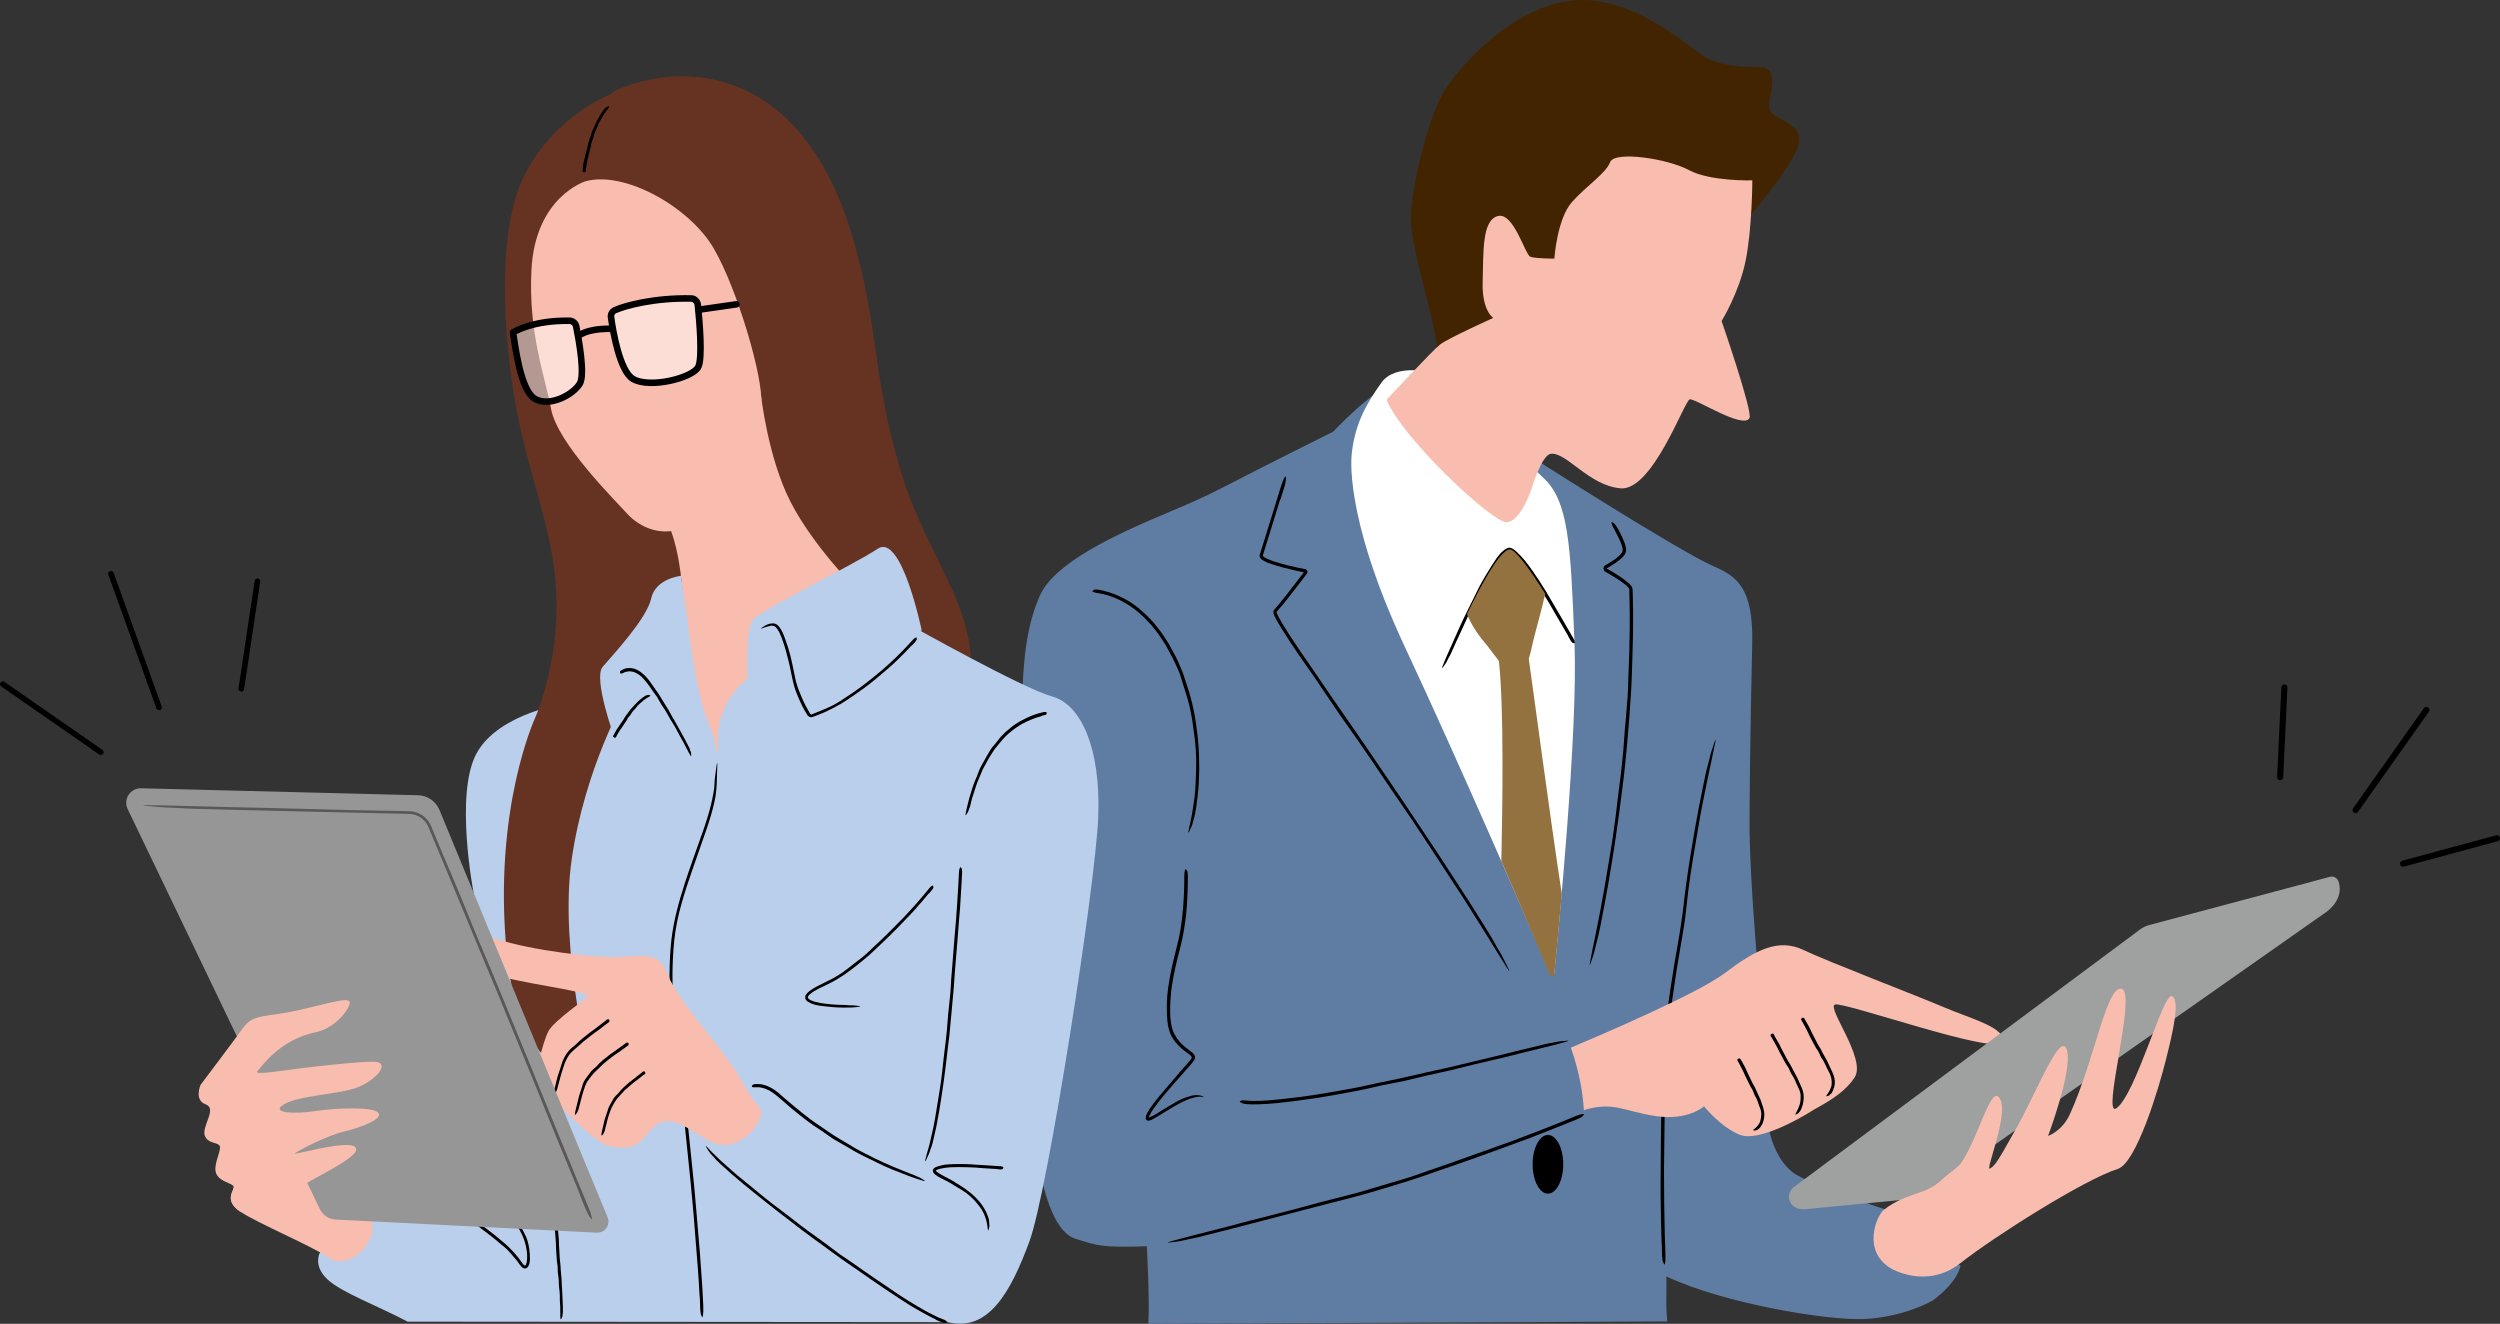
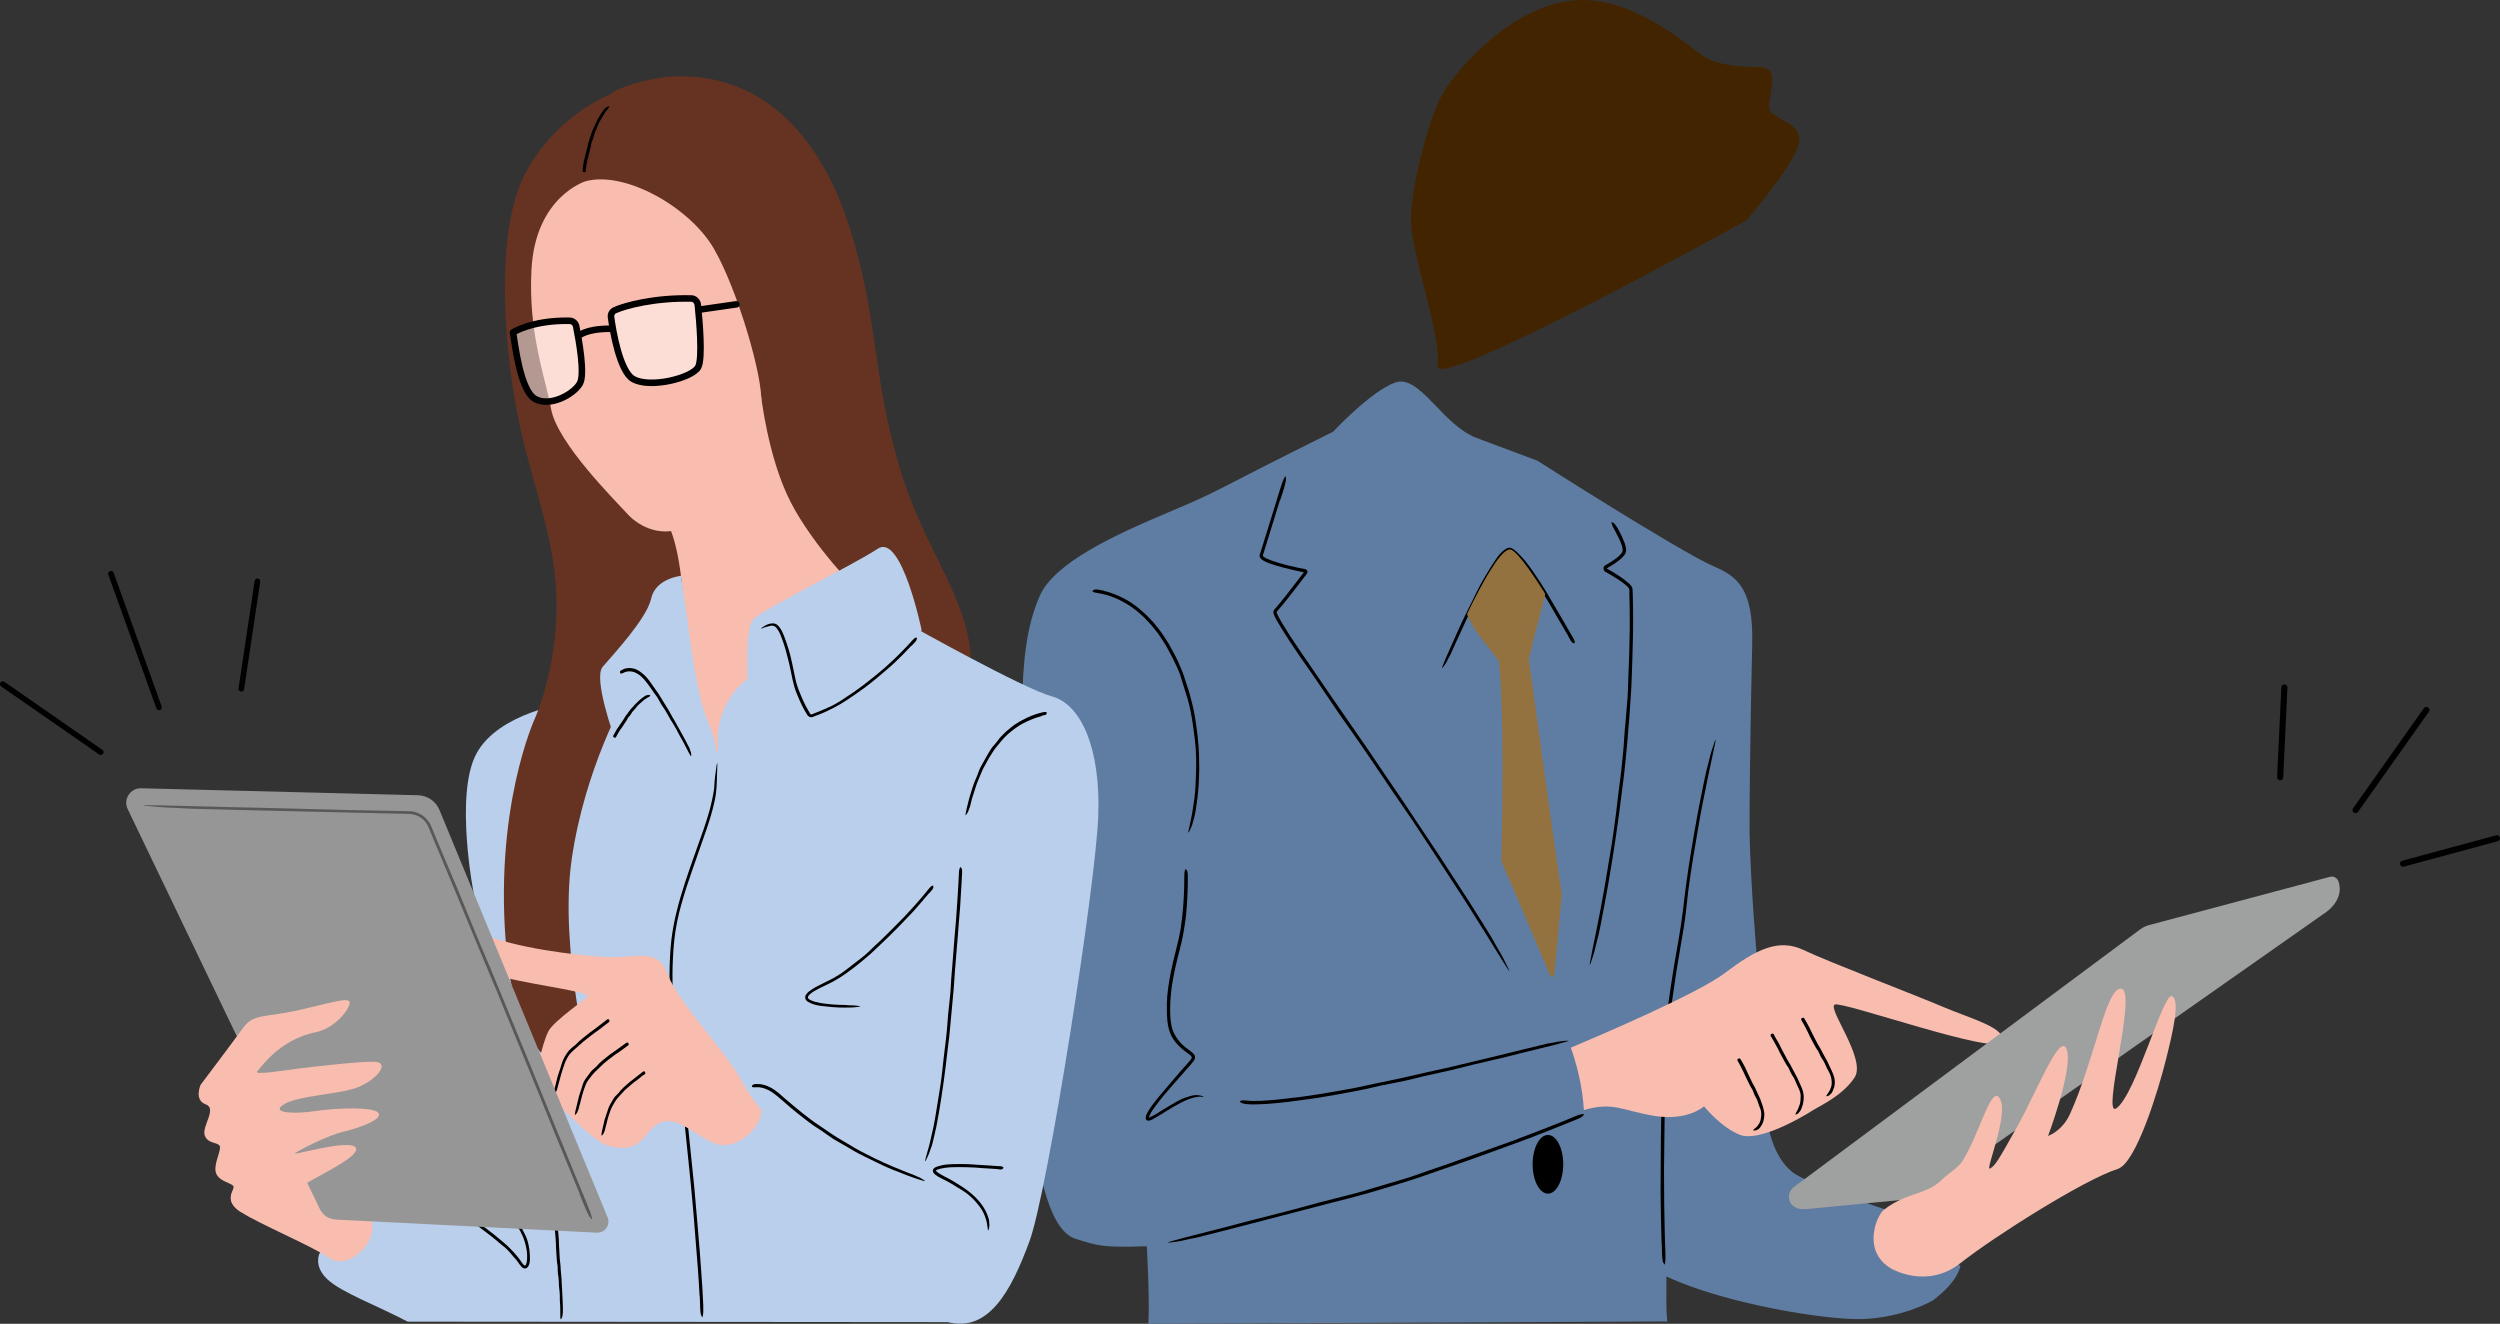
<svg xmlns="http://www.w3.org/2000/svg" id="Layer_2" data-name="Layer 2" viewBox="0 0 377.31 199.79">
  <rect x="0" y="0" width="377.31" height="199.79" fill="#333333" stroke="none" />
  <defs>
    <style>
      .cls-1 {
        fill: #b9cfeb;
      }

      .cls-2 {
        fill: #5f7da2;
      }

      .cls-3 {
        fill: #947240;
      }

      .cls-4 {
        fill: #595757;
      }

      .cls-5 {
        fill: #632;
      }

      .cls-6 {
        fill: #fff;
      }

      .cls-7 {
        stroke-width: .85px;
      }

      .cls-7, .cls-8, .cls-9 {
        fill: none;
        stroke: #000;
        stroke-linecap: round;
        stroke-linejoin: round;
      }

      .cls-10 {
        fill: #969696;
      }

      .cls-8 {
        stroke-width: .99px;
      }

      .cls-11 {
        fill: #f8bdaf;
      }

      .cls-12 {
        fill: #422500;
      }

      .cls-13 {
        fill: #9fa0a0;
      }

      .cls-14 {
        opacity: .5;
      }

      .cls-9 {
        stroke-width: .92px;
      }
    </style>
  </defs>
  <g id="line">
    <g>
      <g>
        <path class="cls-2" d="M266.29,163.55s-.6-13.11-.87-15.92c-.29-3.04-1.23-14.44-1.37-21.96-.04-2.21.12-17.08.4-28.39.22-8.68-2.39-10.31-5.86-11.83-5.17-2.26-26.56-15.92-26.56-15.92,0,0-3.94-1.47-9.15-3.42-5.21-1.95-8.61-9.68-12.3-8.38-3.69,1.3-9.37,7.42-9.37,7.42-19.39,9.63-16.41,8.61-24.79,12.14-8.25,3.47-17.24,7.62-19.47,12.59-3.98,8.9-2.41,21.47-2.41,43.19,0,23.01.38,51.57,7.8,53.9,3.38,1.06,4.06,1.34,10.74,1.12,0,0,.44,7.6.24,11.71l78.32-.36c-.26-2.24-.09-4-.14-6.79,9.03,4.21,24.33,6.61,29.58,6.43,6.3-.22,10.67-2.84,10.67-2.84,3.84-2.88,4.12-5.17,4.12-5.17l-8.3-7.53s-14.69-4.69-17.08-6.66c-4.05-3.33-4.12-10.2-4.2-13.32Z" />
        <path class="cls-12" d="M263.54,33.28s6.64-7.62,7.84-11.23c1.2-3.61-3.93-3.87-4.33-5.61-.4-1.74,1.97-6.31-1.5-6.31s-6.84-.41-8.92-1.97c-3.74-2.81-12.03-9.62-20.71-7.88-8.69,1.74-15.63,9.89-17.9,13.36-2.27,3.47-5.08,14.56-5.08,19.51s4.68,17.77,4.01,22.05,46.59-21.91,46.59-21.91Z" />
        <path d="M166.62,89.18c1.42.34,2.76.94,3.99,1.7.59.41,1.17.82,1.69,1.31.64.51,1.18,1.13,1.76,1.72.48.61.99,1.2,1.42,1.84.4.66.88,1.28,1.22,1.98.44.83.93,1.64,1.27,2.52.17.41.34.82.52,1.23.16.41.28.84.42,1.26.25.78.54,1.55.73,2.35.36,1.26.63,2.53.82,3.83.1.86.26,1.72.33,2.58.17,1.51.2,3.04.21,4.56-.03,1.36-.08,2.72-.24,4.08-.02.13-.03.27-.05.4-.07.49-.13.96-.2,1.45-.09.62-.2,1.23-.4,1.8-.03.08-.04.17-.06.26-.13.59-.36,1.01-.58,1.48-.03.07-.09.1-.14.14.02-.08.02-.17.04-.26.09-.42.18-.83.26-1.21.11-.52.23-1.04.31-1.56.23-1.42.46-2.85.5-4.3.03-.84.08-1.7.09-2.55.01-.93,0-1.86-.07-2.79-.07-.97-.19-1.94-.33-2.9-.12-.77-.19-1.54-.36-2.3-.17-1-.42-1.99-.73-2.96-.15-.56-.37-1.12-.53-1.69-.22-.69-.39-1.4-.7-2.05-.28-.63-.56-1.27-.88-1.88-.34-.64-.67-1.24-1-1.86-.39-.58-.75-1.18-1.15-1.74-.45-.53-.84-1.12-1.33-1.61-.26-.27-.53-.56-.8-.85-.28-.27-.58-.52-.87-.78-.71-.6-1.48-1.12-2.3-1.56-.73-.41-1.52-.72-2.31-.98-.45-.13-.91-.24-1.37-.31-.38-.05-.69-.12-.89-.25-.02-.01-.06-.03-.05-.05.08-.09.14-.18.29-.24.1-.04.34-.02.52-.01.03,0,.04,0,.05,0,.3.05.6.11.89.18h0Z" />
        <path d="M179.27,133.14c-.02,1.67-.1,3.34-.27,5.01-.09.82-.22,1.63-.36,2.45-.15.94-.37,1.88-.61,2.8-.46,1.73-.86,3.48-1.14,5.25-.16,1.07-.25,2.16-.28,3.24-.02,1.02,0,2.04.22,3.02.2.9.67,1.72,1.28,2.4.49.55,1.07.97,1.7,1.44.15.13.32.26.46.48.07.13.11.28.09.45-.03.14-.09.28-.15.36-.25.36-.49.62-.75.92-.69.78-1.34,1.52-2.01,2.27-1.16,1.33-2.34,2.66-3.34,4.08-.22.32-.44.65-.58.97-.1.18-.11.28-.13.37.02,0-.03.02.05,0,.64-.23,1.33-.71,1.99-1.12.13-.08.27-.16.4-.24.49-.29.98-.58,1.48-.88.64-.37,1.3-.7,2-.88.16-.05.22-.07.3-.1.68-.23,1.3-.19,1.87,0,.09.03.12.09.18.13-.1-.01-.23-.03-.29-.03-.46-.05-.93.04-1.38.17-.59.16-1.16.41-1.71.69-1.51.76-2.87,1.74-4.4,2.58-.12.06-.24.11-.38.15-.18.03-.39.04-.51-.11-.06-.07-.07-.17-.09-.26,0-.08.02-.16.03-.23.02-.17.08-.29.14-.4.22-.48.52-.89.81-1.3.65-.89,1.37-1.72,2.08-2.56.72-.85,1.51-1.76,2.23-2.61.3-.34.6-.68.91-1.02.28-.33.66-.72.76-1,.03-.13-.17-.34-.4-.51-.24-.18-.48-.36-.72-.54-.48-.37-.94-.8-1.33-1.28-.45-.55-.81-1.22-1-1.93-.24-.86-.28-1.74-.31-2.6-.03-.83,0-1.66.06-2.49.07-.84.2-1.67.34-2.5.29-1.64.67-3.26,1.09-4.87.23-.88.43-1.78.58-2.68.17-1.08.29-2.18.38-3.27.08-.99.13-1.99.16-2.98.02-.56.02-1.12.02-1.67,0-.46.02-.84.15-1.09.01-.03.03-.07.04-.06.09.09.19.15.26.32.05.11.06.39.08.59,0,.04,0,.04,0,.06v1.04s-.02,0-.02,0Z" />
-         <path class="cls-6" d="M204.03,68.35s-1.5,8.99,8.05,29.4c8.46,18.07,19.47,43.58,21.88,49.19.13.3.57.23.61-.09.65-6.4,3.58-36.45,3.06-49.73-.58-14.91-.87-21.57-4.78-25.08l-16.54-15.76s-5.64-1.57-7.82,1.47c-2.17,3.04-3.94,6.04-4.47,10.6Z" />
        <path d="M236.66,95.94c-.63-1.07-1.25-2.14-1.88-3.21-.28-.49-.62-1.08-.91-1.59-.37-.62-.73-1.21-1.1-1.81-.71-1.14-1.43-2.27-2.2-3.36-.47-.66-.99-1.29-1.53-1.88-.25-.28-.52-.55-.8-.76-.14-.11-.3-.19-.39-.19-.08,0-.27.07-.4.17-.53.37-.98.95-1.38,1.51-.64.91-1.2,1.89-1.79,2.86-.38.64-.72,1.32-1.07,1.98-.61,1.17-1.19,2.35-1.75,3.55l-1.48,3.22c-.05.1-.1.22-.15.31-.17.39-.34.76-.52,1.16-.21.5-.43.99-.71,1.44-.04.06-.07.14-.1.21-.2.48-.48.8-.73,1.17-.04.06-.1.07-.14.11.02-.07.04-.15.06-.22.14-.35.28-.71.4-1.01.19-.43.37-.85.56-1.28.49-1.17,1.06-2.3,1.55-3.47.29-.68.63-1.35.95-2.03.36-.73.72-1.45,1.09-2.2.38-.77.74-1.54,1.14-2.3.32-.61.68-1.19,1.03-1.78.46-.77.94-1.53,1.45-2.28.3-.43.65-.85,1.09-1.2.14-.1.29-.21.45-.29l.28-.1c.12-.01.28-.02.36.03.4.15.62.39.88.6.46.44.88.89,1.28,1.37.4.49.76,1,1.12,1.51.71,1.02,1.38,2.06,2.03,3.11.33.57.71,1.21,1.05,1.79.42.72.84,1.43,1.25,2.13.38.65.75,1.29,1.12,1.94.21.36.41.71.63,1.08.17.29.29.56.27.79,0,.02,0,.06-.02.06-.11-.02-.22,0-.34-.08-.08-.05-.18-.23-.28-.35-.02-.03-.02-.03-.02-.04l-.37-.67h0Z" />
        <path d="M244.83,81.08c.24.54.49,1.07.58,1.73.06.34-.08.78-.29,1.01-.2.26-.43.47-.66.66-.47.38-.96.71-1.47,1.01l-.38.22c-.12.07-.06.04-.08.08.03.04-.04,0,.09.08l.38.22c.99.58,1.96,1.18,2.85,1.97.13.12.25.25.36.4.06.08.11.17.15.29.04.15.03.24.04.31l.03.98.04,1.98c.03,2.5-.02,5.01-.11,7.5-.04,1.52-.1,3.04-.17,4.56-.1,1.43-.2,2.86-.29,4.29-.11,1.32-.22,2.64-.33,3.98-.21,2.1-.38,4.2-.68,6.3-.18,1.41-.35,2.79-.53,4.18-.35,2.44-.68,4.88-1.09,7.31-.34,2.18-.72,4.35-1.13,6.51-.04.21-.09.43-.13.64-.15.78-.29,1.55-.44,2.33-.2.99-.41,1.97-.68,2.91-.04.13-.07.28-.1.42-.19.95-.48,1.66-.73,2.45-.04.12-.1.18-.15.26.02-.14.04-.32.06-.42.13-.67.26-1.34.38-1.99.18-.85.35-1.69.53-2.55.47-2.31.91-4.62,1.31-6.95.24-1.42.46-2.74.69-4.11.26-1.5.5-3,.7-4.5.22-1.57.42-3.15.59-4.72.16-1.26.32-2.52.48-3.78.17-1.65.37-3.3.46-4.96.05-.95.15-1.93.24-2.89.09-1.17.19-2.37.29-3.53.08-1.14.08-2.27.13-3.41.04-1.17.08-2.31.13-3.46.06-2.3.09-4.59.05-6.88-.01-.63-.03-1.27-.04-1.92v-.49c-.01-.22-.02-.19-.08-.32-.15-.22-.39-.43-.63-.62-.58-.46-1.23-.87-1.88-1.27l-.99-.57c-.25-.1-.43-.51-.26-.79.07-.15.25-.24.3-.27l.25-.14c.59-.35,1.17-.72,1.67-1.16.24-.22.48-.47.58-.73.08-.23,0-.57-.09-.88-.23-.71-.58-1.41-.95-2.08-.31-.55-.55-1.02-.62-1.39,0-.04-.02-.1,0-.09.14.06.27.08.45.25.12.11.32.44.48.68.02.04.03.05.04.08.23.42.46.85.66,1.3h0Z" />
        <path d="M193.2,75.4c-.87,2.83-1.75,5.65-2.62,8.48h0s.08.13.22.21c.13.09.29.17.45.24.32.15.66.27,1,.39.69.23,1.4.43,2.11.61l1.26.29,1.34.27c.36.05.5.51.22.77l-.4.52-.76,1c-1.09,1.4-2.17,2.85-3.34,4.15-.03.02-.03.06-.01.09.01.07.05.15.08.23.07.16.15.32.23.48.17.32.35.63.54.95.37.62.77,1.24,1.16,1.86,1.07,1.65,2.2,3.26,3.32,4.89,1.05,1.54,2.1,3.07,3.15,4.61.98,1.42,1.96,2.83,2.94,4.25,1.57,2.25,3.12,4.5,4.64,6.78,1.03,1.52,2.04,3.02,3.07,4.52l5.31,7.97,4.67,7.19c.15.24.3.48.45.72.55.87,1.09,1.73,1.64,2.61.71,1.11,1.39,2.22,1.98,3.33.08.15.19.32.28.48.66,1.07,1.05,1.97,1.54,2.93.08.15.08.25.12.37-.11-.15-.23-.34-.31-.46-.47-.75-.94-1.5-1.4-2.23-.59-.96-1.18-1.91-1.77-2.87-1.63-2.59-3.23-5.19-4.93-7.74-1-1.54-1.97-3.02-2.95-4.53-1.09-1.65-2.17-3.29-3.26-4.94-1.16-1.69-2.34-3.41-3.49-5.1l-2.77-4.1c-1.22-1.79-2.43-3.56-3.69-5.31-.72-1-1.44-2.06-2.14-3.1-.86-1.27-1.73-2.55-2.58-3.82-.83-1.19-1.71-2.44-2.54-3.64-.84-1.24-1.68-2.5-2.47-3.78-.26-.42-.51-.84-.76-1.27-.12-.22-.24-.44-.35-.67-.05-.12-.11-.24-.15-.37-.05-.11-.09-.44.06-.61,1.36-1.54,2.52-3.13,3.76-4.72l.56-.72.16-.21s0-.03-.02-.03l-1.48-.32c-.52-.13-1.04-.25-1.55-.38-.65-.17-1.3-.35-1.94-.58-.32-.11-.64-.24-.95-.4-.16-.08-.31-.17-.46-.3-.07-.07-.15-.14-.21-.26-.08-.13-.07-.28-.03-.42l.59-1.88,1.6-5.16c.29-.96.59-1.92.89-2.89.24-.79.47-1.44.73-1.84.03-.04.07-.11.07-.09.03.19.1.32.07.62-.02.2-.16.68-.24,1.03-.01.04-.02.07-.03.11l-.56,1.78h0Z" />
-         <path class="cls-11" d="M264.47,27.22s-.03,7.4-1.03,12.21c-1,4.81-3.61,9.02-3.61,9.02,0,0,4.71,13.64,4.21,14.63-.9,1.79-8.22-3.01-9.02-2.81-.8.2-5.61,13.83-10.42,13.43-4.81-.4-8.15-5.49-10.54-5.21-1.41.16-2.96,5.41-2.96,5.41,0,0-1.63,4.92-3.76,4.92s-15.54-12.46-18.08-18.47c0,0,6.88-7.42,8.09-8.36,1.2-.94,8.02-4.01,8.02-4.01,0,0-1.74-1.07-1.6-5.48.13-4.41-.13-9.22,2.27-9.89,2.41-.67,4.14,5.88,4.94,6.15.8.27,3.61.27,3.61.27,0,0,.4-6.01,2.67-8.55,2.27-2.54,5.08-4.28,5.75-6.01.67-1.74,8.69-.53,11.89,1.2,3.21,1.74,9.58,1.55,9.58,1.55Z" />
        <path d="M250.78,187.76c-.08-2.6-.14-5.19-.16-7.79,0-1.26.01-2.57.02-3.84,0-1.49.02-2.96.03-4.43.03-2.81.1-5.61.18-8.42.06-1.7.09-3.41.18-5.11.08-1.61.28-3.22.49-4.82.2-1.48.42-2.96.64-4.43.35-2.34.74-4.68,1.16-7.01.27-1.54.51-3.11.7-4.66.3-2.75.68-5.49,1.12-8.22.39-2.44.82-4.88,1.28-7.31.05-.24.1-.48.15-.72.17-.87.35-1.74.52-2.61.22-1.12.46-2.22.76-3.27.04-.15.08-.31.11-.47.23-1.06.54-1.86.83-2.75.04-.14.11-.2.16-.3-.03.16-.06.35-.08.47-.16.75-.31,1.5-.46,2.22-.2.95-.41,1.9-.61,2.86-.52,2.59-1.08,5.18-1.5,7.79-.27,1.58-.52,3.08-.78,4.61-.27,1.68-.53,3.37-.74,5.06-.21,1.76-.36,3.55-.65,5.32-.24,1.41-.48,2.82-.71,4.22-.31,1.84-.62,3.68-.86,5.53-.17,1.14-.31,2.16-.47,3.22-.19,1.31-.38,2.63-.49,3.94-.1,1.26-.11,2.55-.15,3.82-.04,1.31-.09,2.59-.13,3.89-.07,2.58-.11,5.16-.13,7.74-.02,1.42-.03,2.89-.05,4.32.01,1.73.02,3.44.03,5.16l.09,4.67c.03.87.06,1.74.09,2.62.03.71.02,1.31-.09,1.71-.01.04-.03.11-.04.09-.09-.14-.19-.23-.27-.49-.05-.17-.07-.6-.11-.91,0-.04,0-.07,0-.1l-.04-1.61h0Z" />
        <path class="cls-11" d="M237.1,158.11c3.96-1.66,19.07-8.11,23.2-11.24,4.76-3.61,8.15-5.28,11.9-3.49,3.75,1.79,17.1,6.89,21.17,8.63,4.07,1.74,9.59,3.15,8.78,5.24-.81,2.08-23.97-6.14-25.22-5.64-1.25.5,4.79,8.23,2.98,11-1.81,2.77-5.28,4.29-6.59,5.13-1.31.84-7.83,4.67-10.73,3.53-2.89-1.14-5.41-4.3-5.41-4.3,0,0-2.41,2.22-7.33,1.47-4.76-.72-6.32-2.25-10.81-.9-.1-1.94-.51-5.28-1.95-9.42Z" />
        <path class="cls-13" d="M273.07,182.44l16.48-1.59,61.09-42.89s3.3-1.91,2.3-4.92c-.18-.54-.74-.85-1.29-.71l-27.34,7.3c-.47.13-.91.34-1.3.63l-52.28,38.9c-1.11.83-.93,2.54.33,3.11,0,0,.47.36,2.02.17Z" />
        <path class="cls-11" d="M285.41,191.45s5.36,3.2,10.46-.81c5.1-4.02,18.71-12.63,23.75-14.22,2.8-.89,6.15-12.01,7.24-16.36,1.09-4.34,2.23-9.17.92-9.72-1.3-.54-5.45,14.87-8.36,16.92-2.33,1.64,3.09-17.37.81-18.02s-4.03,10.49-7.8,18.85c-1.2,2.66-3.33,3.35-3.33,3.35,0,0,3.65-9.7,2.88-12.83-.87-3.48-4.58,6.17-7.51,11.38-2.93,5.21-3.26,5.83-4.12,6.37s2.82-7.98,1.52-10.48c-1.3-2.5-3.06,5.25-5.77,9.48-.51.8-2.21,1.89-3.06,2.71-2.41,2.34-5.16,1.8-8.69,4.49-1.12.86-3.4,6.24,1.05,8.88Z" />
        <path d="M236.79,169.42c-1.98.8-3.97,1.59-5.97,2.36-.96.35-1.99.73-2.97,1.09-1.15.42-2.29.83-3.43,1.25-2.17.79-4.36,1.55-6.54,2.3-1.31.45-2.67.92-3.98,1.38-1.26.41-2.52.81-3.8,1.19-1.17.37-2.36.71-3.54,1.06-1.88.54-3.76,1.02-5.66,1.49-1.27.33-2.51.65-3.76.98l-6.6,1.72-5.91,1.53c-.19.05-.39.1-.58.14-.71.18-1.41.36-2.12.54-.91.24-1.8.46-2.69.61-.12.02-.26.06-.39.09-.87.23-1.57.27-2.33.38-.12.02-.19-.01-.28-.02.12-.04.25-.09.38-.13.61-.17,1.22-.34,1.81-.5.78-.2,1.55-.4,2.33-.6,2.11-.56,4.23-1.05,6.33-1.64,1.23-.34,2.48-.64,3.73-.96,1.36-.35,2.72-.7,4.08-1.05,1.39-.38,2.86-.78,4.25-1.15,1.14-.29,2.28-.58,3.42-.87,1.49-.39,2.98-.74,4.44-1.23.94-.28,1.72-.51,2.57-.76,1.05-.31,2.1-.6,3.14-.94,1-.32,1.98-.69,2.98-1.04,1.02-.35,2.02-.69,3.03-1.04,2-.71,4-1.42,6-2.14,1.1-.39,2.24-.81,3.35-1.2,1.33-.5,2.65-1,3.97-1.51,1.2-.47,2.39-.94,3.58-1.41.66-.27,1.32-.54,1.99-.82.54-.23,1.01-.38,1.36-.39.04,0,.1,0,.09.01-.08.13-.11.25-.28.39-.11.1-.44.24-.67.35-.04.01-.05.02-.07.03l-1.23.49h0Z" />
        <path d="M189.09,166.16c1.61.02,3.25-.16,4.87-.34.8-.1,1.6-.17,2.4-.28.92-.12,1.85-.27,2.77-.41,1.75-.29,3.5-.58,5.24-.92,1.06-.2,2.11-.45,3.16-.67,1-.21,1.99-.41,2.99-.62.92-.2,1.83-.41,2.76-.61,1.46-.34,2.92-.68,4.39-.99.97-.2,1.94-.45,2.91-.68l5.1-1.22,4.55-1.12c.14-.03.3-.07.45-.1.55-.13,1.08-.27,1.64-.4.7-.18,1.39-.35,2.07-.44.09-.01.2-.04.3-.06.67-.17,1.21-.17,1.81-.24.09,0,.15.02.22.04-.1.03-.19.07-.29.1-.48.13-.95.26-1.39.39-.6.15-1.19.3-1.79.45-1.62.42-3.26.77-4.88,1.21-.95.26-1.92.47-2.88.69-1.05.25-2.09.49-3.15.74-1.06.27-2.22.55-3.29.82-.89.2-1.77.39-2.65.59-1.15.26-2.31.51-3.45.81-.66.17-1.34.31-2.02.44-.81.16-1.67.33-2.48.49-.74.17-1.62.37-2.37.54-.8.18-1.61.32-2.42.48-1.61.3-3.22.59-4.84.85-.9.14-1.81.26-2.72.38-1.08.14-2.17.28-3.25.39-.98.1-1.97.17-2.97.2-.56,0-1.12.03-1.68-.03-.46-.01-.85-.16-1.06-.34-.02-.02-.06-.05-.04-.06.12-.06.2-.14.37-.17.11-.02.35.04.55.02.03,0,.04,0,.06,0,.33.03.65.07.99.07h0Z" />
        <path class="cls-3" d="M230.74,99.52c.63,4.35,3.16,23.5,4.95,35.25,0,.03.02.17.02.19-.48,5.51-.93,10.12-1.14,12.17-.03.33-.49.4-.62.1-1.08-2.51-3.85-9.24-7.33-17.18-.02-.04-.03-.09-.03-.14.17-7.88.41-22.86-.36-30.07,0-.06-.03-.12-.07-.17-.31-.38-1.65-2.16-1.67-2.19-.32-.43-1.97-2.14-3.03-4.65-.04-.09-.03-.19,0-.27,2.2-4.54,4.82-9.3,6.3-9.64.85-.2,3.13,3.01,5.38,6.59.05.07.06.16.04.25-.64,2.81-1.27,4.86-1.83,7.16-.08.31-.26,1.34-.61,2.48-.01.04-.02.09-.01.14Z" />
        <path d="M231.31,175.72c0,2.45,1.04,4.43,2.31,4.43s2.31-1.98,2.31-4.43-1.04-4.43-2.31-4.43-2.31,1.98-2.31,4.43Z" />
        <g>
          <path d="M272.46,153.96c.21.38.41.74.63,1.13.1.19.17.39.27.58.13.25.23.44.33.65.22.42.44.85.64,1.24.13.25.3.48.43.73.13.25.24.47.37.71.11.2.22.4.36.65.19.34.39.68.53,1.05.1.24.23.47.34.71.19.42.4.84.5,1.34.09.44.07.91-.04,1.34-.01.03-.03.1-.05.12-.05.15-.11.3-.17.45-.07.19-.18.36-.35.48-.02.02-.04.04-.06.06-.1.16-.3.19-.47.25-.03,0-.07-.01-.1-.03,0-.02.02-.05.03-.07.08-.12.16-.24.2-.3.08-.13.18-.25.25-.39.18-.37.36-.77.35-1.19-.02-.24,0-.48-.06-.72-.05-.26-.14-.52-.26-.77-.11-.27-.28-.51-.41-.78-.11-.21-.19-.43-.29-.64-.14-.28-.27-.55-.46-.8-.11-.14-.18-.31-.26-.47-.09-.2-.17-.41-.28-.6-.1-.18-.24-.35-.35-.53-.11-.18-.21-.37-.31-.56-.2-.37-.39-.73-.6-1.13-.08-.16-.22-.46-.3-.65-.15-.28-.27-.51-.39-.76-.13-.23-.25-.46-.37-.68-.07-.12-.12-.21-.22-.37-.06-.1-.08-.2,0-.32,0-.01.02-.03.03-.04.09-.02.18-.06.26-.05.05,0,.09.06.14.1h0s.12.25.12.25h0Z" />
          <path d="M267.82,156.36c.22.38.43.75.67,1.14.11.19.19.39.28.59.14.26.24.45.35.66.23.43.46.86.67,1.26.14.25.31.49.45.74.14.26.25.48.38.73.11.21.22.41.36.67.19.35.39.71.53,1.09.1.25.23.49.33.74.18.42.37.93.38,1.44.02.45-.04.9-.15,1.33-.01.03-.03.09-.04.12-.05.15-.11.3-.16.45-.07.19-.16.37-.32.51-.02.02-.04.04-.05.07-.09.17-.28.23-.44.31-.02.01-.07,0-.1-.01,0-.02,0-.06.02-.08.07-.13.13-.26.17-.33.08-.14.16-.28.22-.43.16-.4.34-.81.36-1.24,0-.25.05-.5.03-.76,0-.28-.07-.53-.17-.8-.09-.28-.26-.54-.37-.81-.11-.21-.19-.44-.28-.66-.14-.28-.27-.57-.46-.82-.11-.15-.18-.32-.26-.48-.1-.2-.18-.41-.28-.61-.1-.19-.24-.36-.36-.54-.11-.19-.21-.38-.32-.57-.21-.38-.4-.74-.62-1.15-.08-.17-.23-.47-.32-.66-.15-.28-.28-.52-.42-.77-.13-.24-.26-.46-.39-.69-.07-.13-.15-.25-.23-.38-.07-.1-.09-.2-.01-.33,0-.01.02-.03.03-.04.09-.02.18-.06.26-.06.05,0,.1.06.14.1h0s.13.25.13.25h0Z" />
          <path d="M262.81,160.04c.19.35.37.68.57,1.05.09.17.15.36.24.54.12.24.2.42.29.61.19.4.38.8.55,1.16.1.18.27.5.38.69.11.22.21.45.31.67.09.19.18.38.29.62.16.33.31.66.41,1.02.11.32.16.48.24.7.11.41.23.9.18,1.34-.03.41-.12.82-.3,1.2-.01.04-.04.07-.06.11-.07.13-.16.26-.24.38-.11.16-.25.3-.44.36-.02,0-.05.03-.07.04-.14.12-.34.09-.5.08-.03,0-.06-.04-.08-.06.01-.02.03-.04.04-.05.09-.06.17-.13.25-.2.11-.09.22-.18.31-.28.23-.29.47-.61.53-1,.03-.22.09-.44.1-.67.02-.25,0-.49-.05-.73-.06-.26-.17-.5-.27-.75-.08-.22-.14-.42-.2-.61-.09-.27-.21-.52-.36-.76-.09-.14-.15-.29-.21-.45-.08-.19-.13-.38-.22-.56-.09-.17-.21-.33-.3-.5-.1-.17-.18-.35-.27-.53-.17-.35-.33-.68-.52-1.06-.06-.15-.19-.43-.27-.6-.13-.27-.24-.48-.35-.7-.12-.22-.22-.42-.33-.63-.06-.12-.13-.23-.2-.34-.06-.09-.07-.19,0-.3,0-.01.02-.03.03-.03.09-.02.18-.06.26-.06.05,0,.09.06.13.09,0,0,0,.01,0,.01l.11.22h0Z" />
        </g>
        <g>
          <line class="cls-9" x1="344.77" y1="103.76" x2="344.13" y2="117.29" />
          <line class="cls-9" x1="366.2" y1="107.15" x2="355.51" y2="122.26" />
          <line class="cls-9" x1="376.85" y1="126.51" x2="362.68" y2="130.35" />
        </g>
      </g>
      <g>
        <path class="cls-5" d="M91.67,16.37c-.24-1.17.38-2.35,1.48-2.82,2.36-1,6.73-2.41,11.9-1.93,10.11.93,18.72,8.25,23.37,23.36,4.27,13.84,3.11,21.48,7.5,36.05,4.39,14.57,13.04,21.71,10.05,35.08-2.99,13.38-7.79,9.58-7.79,9.58l-33.34-34.94-13.18-64.38Z" />
        <path class="cls-1" d="M142.99,199.53c6.19,1.6,9.58-4.59,12.38-12.18,2.79-7.59,9.98-53.7,10.38-64.08.4-10.38-2.6-16.97-6.99-18.17-4.39-1.2-21.36-10.73-21.36-10.73l-9.98-.65-22.16-.2-19.56,12.58s-10.38,1.4-13.77,7.59c-3.39,6.19-.4,21.36-.4,21.36l-23.32,54.17s-.93,1.86,1.2,3.86c2.13,2,7.59,3.99,12.11,6.39l81.48.07Z" />
        <path class="cls-5" d="M105.46,100.52s2.6-23.76,1.6-36.53c-1-12.78-11.26-51.22-14.59-49.89,0,0-8.43,2.98-13.23,12.16-4.79,9.18-3.03,27.82-.77,38.06,2.26,10.25,5.52,17.38,5.52,27.1s-3.18,16.82-3.18,16.82c0,0-6.5,13.84-4.31,35.8,2,19.98,12.78,18.37,12.78,18.37,0,0-4.99-19-2.99-32.77,2-13.77,8.08-24.32,8.08-24.32l11.08-4.79Z" />
        <path class="cls-11" d="M88.39,27.35s-7.61,2.29-8.18,13.38c-.5,9.58,2.08,16.14,2.96,20.99.94,5.18,9.7,13.82,11.5,15.82,1.8,2,5.31,3.71,8.9,1.91,3.59-1.8,10.5-10.96,11.3-18.6.38-3.66-3.54-17.15-7.14-23.34-3.59-6.19-13.34-11.76-19.33-10.16Z" />
        <path class="cls-8" d="M87.29,50.73s1.02-1.14,4.87-1.11" />
        <line class="cls-8" x1="105.56" y1="46.73" x2="111.14" y2="45.93" />
        <path class="cls-11" d="M100.56,78.66s2.4,3.19,2.69,15.17c0,0-.3.9-.4,1.4s.5,8.38,1.1,10.68c.6,2.3,3.09,8.33,3.09,8.33l8.04-5.65,19.61-11.97-5.29-7.52s-6.59-6.55-10.08-13.34-4.51-16.47-4.51-16.47l-14.26,19.36Z" />
        <path class="cls-1" d="M108.38,112.49s-.85-5.86,4.47-10.11c0,0-.48-7.45.85-8.92,1.33-1.46,15.19-8.25,18.78-10.65,3.59-2.4,6.62,12.31,6.62,12.31,0,0-21.71,20.89-30.76,22.36l.03-4.99Z" />
        <path d="M114.64,163.61c1.06.12,1.99.64,2.77,1.27.38.31.73.64,1.1.96.44.37.85.72,1.28,1.08.81.67,1.63,1.35,2.48,1.98.51.39,1.05.74,1.58,1.1.49.35,1,.69,1.5,1.03.46.32.95.61,1.43.9.76.47,1.54.89,2.3,1.37.51.3,1.04.56,1.57.84.92.48,1.86.93,2.8,1.36.85.37,1.7.76,2.57,1.08.08.03.18.07.25.11.31.12.61.24.93.37.4.15.8.28,1.17.48.05.03.11.05.17.07.39.13.65.35.96.53.05.03.06.08.09.12-.06-.01-.12-.02-.18-.03-.29-.09-.58-.18-.82-.25-.35-.12-.69-.24-1.05-.36-.95-.33-1.86-.74-2.8-1.08-.55-.21-1.08-.47-1.62-.71-.59-.27-1.16-.58-1.74-.85-.62-.28-1.21-.59-1.82-.9-.48-.24-.94-.54-1.41-.81-.61-.35-1.22-.72-1.84-1.06-.36-.2-.71-.42-1.05-.66-.4-.28-.84-.59-1.24-.87-.34-.22-.86-.56-1.22-.8-.41-.28-.79-.58-1.19-.88-.78-.59-1.54-1.21-2.29-1.83-.38-.33-.84-.73-1.23-1.07-.49-.42-.98-.85-1.5-1.21-.47-.32-.99-.57-1.53-.71-.3-.08-.62-.11-.92-.09-.25.02-.45.03-.62-.04-.02,0-.05-.01-.05-.03.02-.09.03-.19.12-.28.06-.06.24-.1.36-.13.01,0,.03,0,.04,0,.22-.02.44,0,.66.02h0Z" />
        <path d="M145.16,132.63c-.09,1.45-.17,2.9-.26,4.36-.06.68-.12,1.45-.18,2.15-.07.84-.13,1.66-.19,2.48-.13,1.57-.26,3.15-.39,4.71-.07.93-.14,1.93-.2,2.86-.08.9-.17,1.8-.25,2.7-.08.83-.15,1.65-.23,2.5-.11,1.33-.24,2.65-.43,3.97-.11.91-.21,1.76-.31,2.63-.2,1.54-.39,3.08-.64,4.61-.19,1.38-.45,2.74-.7,4.11-.03.13-.06.27-.08.4-.11.49-.22.97-.33,1.46-.15.62-.26,1.25-.51,1.82-.03.08-.06.17-.09.26-.17.59-.42,1.01-.64,1.49-.03.07-.09.1-.13.15.02-.09.03-.18.05-.27.11-.42.23-.85.33-1.23.16-.52.31-1.04.42-1.58.17-.73.33-1.44.49-2.17.14-.73.28-1.46.39-2.19.16-.95.28-1.73.42-2.58.15-.94.31-1.89.42-2.84.11-.96.23-2.02.33-2.98.1-.8.19-1.59.29-2.38.13-1.04.22-2.08.29-3.12.03-.6.11-1.21.17-1.82.08-.73.16-1.5.23-2.22.06-.71.09-1.43.13-2.15.06-.75.12-1.45.18-2.18.11-1.44.23-2.88.34-4.33.07-.78.14-1.63.21-2.42.07-.97.14-1.93.2-2.89.05-.88.11-1.75.16-2.62.02-.49.05-.96.07-1.47.01-.4.06-.73.19-.95.01-.02.03-.06.04-.05.08.09.16.14.22.29.04.1.03.34.04.52,0,.03,0,.04,0,.05l-.06.9h0Z" />
-         <path d="M141.22,199.13c-1.35-.64-2.63-1.38-3.9-2.13-.58-.38-1.24-.81-1.83-1.19-.71-.45-1.4-.93-2.1-1.39-1.33-.88-2.62-1.82-3.93-2.71-.78-.54-1.6-1.11-2.39-1.65-.75-.52-1.47-1.08-2.21-1.61-.68-.49-1.36-.99-2.05-1.49-1.08-.8-2.17-1.58-3.22-2.43-.73-.56-1.42-1.09-2.13-1.63-1.23-.97-2.47-1.93-3.69-2.92-1.1-.87-2.17-1.78-3.24-2.69-.1-.09-.21-.19-.31-.28-.38-.34-.75-.67-1.13-1.01-.49-.42-.95-.87-1.35-1.35-.06-.07-.13-.13-.19-.2-.46-.41-.67-.89-.97-1.32-.05-.07-.04-.13-.06-.19.07.06.14.12.2.18.3.3.57.62.89.92.4.38.79.76,1.19,1.15,1.12.99,2.22,2.02,3.4,2.94.75.62,1.37,1.13,2.05,1.68.75.62,1.5,1.23,2.26,1.82.78.59,1.64,1.24,2.42,1.83.64.5,1.28,1,1.92,1.49.85.64,1.69,1.27,2.56,1.87.5.35,1,.72,1.49,1.09.59.44,1.22.92,1.81,1.36.55.37,1.24.83,1.8,1.22.62.44,1.21.84,1.81,1.27,1.2.83,2.4,1.67,3.62,2.47.68.45,1.34.93,2.03,1.37.82.52,1.63,1.06,2.48,1.54.76.44,1.52.9,2.31,1.27.44.21.87.47,1.33.6.37.13.67.27.85.47.02.02.05.05.04.06-.1.05-.17.12-.33.13-.11,0-.34-.08-.52-.12-.03-.01-.04-.01-.05-.02-.29-.12-.6-.21-.86-.36h0Z" />
        <path class="cls-1" d="M107.95,119.18c.5-5.59.38-6.59-1.31-10.78-1.7-4.19-2.93-15.17-2.93-15.17l-.95-6.32s-3.83.38-4.49,3.44c-.67,3.06-5.86,8.57-7.32,10.3-1.46,1.73,1.78,10.66,1.78,10.66,0,0,2.35-4.94,5.41-6.4l9.82,14.27Z" />
        <path d="M137.54,97.46c-.83.89-1.68,1.77-2.57,2.6-.43.42-.9.79-1.35,1.19-.53.44-1.04.91-1.59,1.34-1.02.84-2.08,1.62-3.17,2.36-.66.45-1.32.9-2.01,1.31-.66.37-1.32.74-2.02,1.05-.63.32-1.29.55-1.95.81l-.2.08c-.07.03-.2.06-.3.04-.21-.01-.41-.14-.53-.32-.15-.24-.29-.48-.43-.72-.27-.49-.53-.99-.75-1.51-.29-.68-.59-1.37-.8-2.09-.36-1.29-.53-2.54-.85-3.79-.27-1.12-.56-2.23-.96-3.29-.04-.1-.07-.21-.11-.31-.15-.37-.3-.75-.51-1.08-.18-.29-.41-.59-.62-.65h-.02c-.07-.03-.22-.05-.34-.05-.06,0-.14,0-.2.03-.45.11-.84.19-1.24.38-.06.03-.12.01-.17.02.06-.05.11-.11.17-.15.29-.21.61-.4.97-.52.29-.09.59-.14.93-.08h0s.28.12.28.12c.08.05.14.12.22.18.48.48.7,1.07.94,1.65.22.58.42,1.17.61,1.77.22.69.39,1.41.55,2.12.16.78.32,1.55.49,2.35.15.81.43,1.59.74,2.35.25.61.51,1.22.81,1.81.2.38.41.76.63,1.13.07.11.1.17.15.19.05.03.11.05.17.04.13-.04.38-.15.56-.23.45-.2.94-.35,1.39-.57.56-.25,1.13-.48,1.66-.8.52-.28,1.01-.61,1.5-.95.51-.32,1.01-.66,1.5-1.01.98-.68,1.93-1.43,2.86-2.18.52-.43,1.04-.85,1.54-1.29.6-.53,1.19-1.08,1.76-1.63.52-.51,1.03-1.02,1.53-1.55.28-.3.56-.59.82-.9.22-.25.42-.44.64-.5.02,0,.06-.02.06,0,.02.1.06.19.02.33-.02.09-.15.24-.24.37-.02.02-.02.02-.03.03l-.52.55h0Z" />
        <path d="M105.58,195.5c-.14-2.75-.36-5.5-.59-8.24-.11-1.33-.22-2.72-.32-4.06-.15-1.57-.29-3.12-.43-4.68-.3-2.96-.61-5.93-.91-8.89-.21-1.78-.43-3.6-.64-5.39-.22-1.69-.35-3.41-.64-5.07-.25-1.57-.46-3.14-.63-4.72-.26-2.51-.42-5.03-.37-7.56.02-1.67.09-3.36.28-5.03.34-2.94,1.13-5.8,2.04-8.6.81-2.51,1.73-4.96,2.59-7.44.08-.24.17-.49.26-.73.3-.89.59-1.78.84-2.68.32-1.16.56-2.3.73-3.43.02-.16.03-.34.03-.51.05-1.15.22-2.03.34-3.02.02-.15.07-.23.1-.35,0,.17,0,.38,0,.51-.03.82-.06,1.63-.08,2.42-.03,1.03-.13,2.08-.38,3.1-.61,2.76-1.67,5.38-2.57,8.05-.53,1.56-1.11,3.12-1.61,4.69-.54,1.72-1.07,3.46-1.42,5.23-.38,1.85-.56,3.72-.64,5.61-.08,1.51-.08,3.02-.05,4.53.06,1.98.2,3.95.46,5.91.15,1.12.28,2.28.45,3.42.24,1.38.37,2.82.54,4.21.17,1.31.35,2.72.52,4.04.15,1.38.31,2.74.46,4.11.28,2.73.56,5.45.84,8.19.13,1.51.27,3.06.4,4.58.15,1.83.31,3.65.46,5.47l.35,4.96c.05.93.1,1.85.15,2.78.03.76.02,1.4-.09,1.82-.01.04-.03.12-.04.1-.08-.15-.18-.25-.25-.53-.05-.18-.06-.64-.09-.97,0-.04,0-.07,0-.1,0-.57-.04-1.14-.07-1.7h0Z" />
        <g>
          <path d="M94.12,100.98c.61-.23,1.32-.2,1.9.05.29.12.55.3.78.48.28.21.53.45.76.7.44.49.79,1.02,1.15,1.54.19.27.47.66.67.95.2.3.38.62.57.93.17.27.34.54.53.86.29.45.57.91.81,1.38.16.32.35.62.53.92l.91,1.63c.27.49.53.98.8,1.47.02.04.05.11.07.15.09.18.18.34.28.53.12.22.24.45.29.7,0,.03.02.07.04.1.12.22.09.44.12.66,0,.03-.03.07-.04.1-.02-.03-.05-.05-.07-.08-.1-.16-.2-.33-.26-.44-.1-.2-.19-.37-.3-.58-.29-.52-.52-1.07-.84-1.57-.19-.3-.33-.62-.5-.92-.18-.34-.35-.68-.55-1.01-.18-.29-.45-.73-.63-1.02-.16-.3-.31-.57-.47-.84-.21-.36-.42-.73-.67-1.06-.15-.19-.26-.41-.38-.62-.15-.26-.28-.52-.44-.78-.16-.24-.35-.46-.51-.69-.19-.28-.33-.48-.49-.72-.32-.47-.67-.92-1.04-1.34-.22-.22-.43-.44-.68-.62-.3-.2-.62-.38-.97-.46-.31-.07-.64-.08-.95,0-.17.04-.35.1-.5.19-.13.07-.24.11-.38.07-.01,0-.04,0-.04-.02-.03-.08-.07-.17-.05-.26,0-.06.1-.12.16-.18h.02c.12-.08.24-.13.37-.18h0Z" />
          <path d="M92.64,110.89c.13-.25.26-.5.4-.74.07-.12.16-.22.24-.34.11-.17.18-.27.26-.4.18-.26.36-.53.51-.74.06-.1.21-.35.28-.47.09-.15.2-.28.31-.42.08-.11.16-.22.28-.39.15-.21.3-.42.49-.59.13-.12.23-.26.34-.38.21-.22.42-.43.64-.64.21-.17.4-.37.63-.52.01,0,.06-.03.07-.04.08-.05.17-.11.24-.17.1-.08.22-.13.35-.13.02,0,.04,0,.05-.02.1-.06.24,0,.36.03.02,0,.04.04.07.06-.01.02-.02.04-.03.05-.06.05-.13.1-.19.14-.1.06-.15.08-.27.14-.22.17-.48.28-.67.49-.11.12-.25.21-.37.32-.13.12-.27.24-.39.37-.13.13-.23.3-.35.44-.09.12-.21.21-.31.33-.13.15-.25.3-.34.48-.05.11-.13.19-.2.28-.09.11-.2.2-.27.32-.07.11-.12.25-.19.36-.12.19-.15.23-.23.34-.15.22-.28.42-.45.68-.06.08-.2.27-.27.37-.1.15-.19.31-.29.46-.09.15-.16.29-.24.43-.04.08-.09.16-.12.25-.03.07-.08.11-.21.1-.01,0-.03,0-.04,0-.06-.05-.14-.1-.19-.15-.03-.04-.01-.08-.01-.12h0s.09-.16.09-.16h0Z" />
        </g>
        <path d="M84.22,185.68c.04.45.08.89.12,1.36.02.22,0,.45.02.67.02.3.03.53.04.78.03.5.06,1.01.08,1.47.02.3.07.59.1.89.02.3.04.56.05.84.02.24.04.48.07.78.04.41.08.83.08,1.24,0,.28.03.55.05.83.02.49.05.97.07,1.45.02.44.03.87.05,1.3,0,.03,0,.1,0,.13,0,.16,0,.29,0,.47,0,.2,0,.4-.06.59,0,.03,0,.06,0,.08,0,.19-.12.34-.19.5-.01.03-.05.04-.08.06,0-.03-.02-.06-.03-.08-.01-.13-.03-.26-.03-.4,0-.18,0-.32,0-.51-.02-.46.02-.93-.04-1.39-.03-.27-.02-.54-.03-.82,0-.3,0-.6-.03-.9-.02-.24-.07-.69-.1-.93-.02-.25-.02-.5-.03-.75-.01-.33-.04-.65-.1-.97-.04-.19-.04-.38-.05-.57,0-.23,0-.47-.02-.7-.02-.22-.07-.44-.1-.67-.03-.23-.04-.45-.05-.68-.03-.45-.06-.87-.09-1.35,0-.19-.02-.54-.02-.76-.02-.33-.04-.61-.06-.9-.02-.28-.04-.55-.07-.82-.02-.15-.03-.26-.05-.45-.02-.12,0-.23.11-.31.01,0,.03-.02.04-.02.08.02.17.02.24.06.04.03.06.1.08.15,0,0,0,.01,0,.02l.02.28h0Z" />
        <g>
          <path class="cls-11" d="M114.84,167.39s-1.5-1.6-2.93-4.29c-2.32-4.36-9.52-11.74-11.11-16-1.6-4.26-4.66-2.4-9.32-2.66-4.66-.27-13.57-1.33-19.03-3.59-5.46-2.26-1.33,4.92,2.4,6.26,3.73,1.33,13.1,2.32,13.84,3.19.2.23-5.19,3.73-5.99,5.46-.8,1.73-2.13,6.65-1.33,7.72.8,1.06,7.83,8.68,10.23,9.38,4.29,1.26,5.35-.9,6.57-2.3,3.19-3.66,6.75,1.2,10.08,2.13,3.33.93,7.09-3.09,6.59-5.29Z" />
          <g>
            <path d="M91.6,154.48c-.38.29-.74.58-1.13.88-.19.14-.39.27-.58.41-.25.19-.44.33-.65.49-.41.32-.82.63-1.22.96-.24.2-.46.43-.7.63-.24.21-.44.39-.67.58-.2.18-.4.37-.58.57-.28.3-.45.65-.65,1.04-.13.25-.22.52-.31.8-.17.47-.32.96-.46,1.44-.12.44-.24.88-.35,1.31-.01.03-.03.1-.04.13-.04.16-.08.29-.12.47-.04.2-.1.4-.21.58-.02.02-.02.06-.03.08-.04.2-.2.32-.31.47-.02.02-.06.03-.09.04,0-.03,0-.06,0-.09.02-.14.04-.28.06-.42.05-.18.08-.33.13-.53.1-.48.27-.94.36-1.43.05-.28.15-.56.24-.83.1-.3.19-.57.3-.9.1-.32.18-.64.3-.96.09-.25.23-.49.35-.73.17-.31.39-.64.62-.9.13-.16.29-.29.44-.43.17-.14.41-.33.58-.47.1-.1.38-.38.51-.5.18-.16.37-.31.55-.47.37-.29.73-.58,1.12-.89.17-.12.46-.33.65-.47.28-.21.52-.39.76-.58.24-.18.46-.35.69-.53.12-.1.22-.18.38-.3.1-.09.21-.13.34-.08.01,0,.03.01.04.02.03.08.07.16.07.24,0,.05-.06.1-.09.16h-.01s-.24.19-.24.19h0Z" />
            <path d="M94.55,157.96c-.37.27-.72.52-1.1.8-.13.08-.4.27-.56.37-.24.18-.42.31-.62.46-.39.3-.78.6-1.15.92-.22.2-.43.41-.64.62-.2.19-.41.38-.61.58-.19.18-.35.38-.52.57-.26.32-.49.64-.72.96-.14.21-.23.47-.33.72-.17.44-.31.9-.44,1.36-.11.42-.22.84-.32,1.25,0,.03-.03.09-.04.12-.04.15-.08.3-.11.45-.04.19-.09.38-.2.56-.01.02-.02.05-.03.08-.04.19-.19.3-.3.45-.02.02-.06.03-.09.04,0-.03-.01-.06,0-.09.02-.13.03-.27.05-.4.04-.18.07-.31.12-.5.09-.46.25-.9.33-1.36.04-.27.14-.53.22-.8.09-.28.18-.54.28-.86.1-.3.17-.61.3-.91.1-.24.26-.46.41-.67.14-.19.22-.29.6-.81.11-.16.25-.3.39-.43.15-.14.38-.34.53-.47.16-.16.3-.34.46-.5.17-.16.34-.31.52-.46.35-.29.71-.58,1.07-.86.16-.11.45-.31.63-.44.27-.2.5-.36.74-.53.23-.16.45-.32.67-.48.12-.09.22-.16.37-.27.1-.08.2-.11.33-.05.01,0,.03.01.04.02.02.08.06.16.06.24,0,.05-.06.1-.09.15h-.01s-.23.16-.23.16h0Z" />
            <path d="M97.11,162.24c-.3.24-.59.48-.91.73-.15.12-.32.22-.47.34-.18.13-.35.28-.51.42-.32.27-.64.54-.95.83-.18.18-.34.38-.51.56-.16.18-.33.34-.48.53-.15.16-.27.34-.4.52-.18.29-.35.58-.51.89-.12.2-.19.42-.27.64-.15.38-.27.77-.38,1.16-.1.35-.19.71-.27,1.07,0,.02-.03.08-.03.1-.03.13-.07.26-.09.39-.03.17-.07.33-.17.47-.01.02-.02.05-.02.07-.03.16-.17.26-.27.39-.02.02-.06.02-.09.04,0-.03-.01-.05-.01-.08,0-.12.01-.23.03-.34.03-.16.05-.26.09-.43.07-.4.21-.77.27-1.17.03-.23.12-.46.19-.68.08-.24.15-.46.25-.74.09-.26.15-.52.25-.78.08-.2.19-.39.3-.59.1-.16.14-.24.44-.76.08-.15.19-.28.31-.4.12-.12.31-.32.43-.43.13-.15.24-.31.37-.46.13-.15.28-.28.42-.42.29-.27.58-.53.88-.78.17-.14.35-.26.52-.4.23-.18.42-.33.61-.48.19-.15.37-.29.56-.44.1-.08.17-.14.31-.25.08-.07.17-.1.29-.04.01,0,.03.01.04.02.03.08.07.16.08.23,0,.05-.04.09-.07.14h-.01s-.19.15-.19.15h0Z" />
          </g>
        </g>
        <path d="M150.57,176.44c-.76-.05-1.51-.09-2.28-.14-.31-.02-.78-.06-1.12-.09-.46-.02-.87-.04-1.3-.05-.82-.02-1.64-.03-2.46.01-.49.03-.99.1-1.46.21-.22.05-.44.11-.6.2-.08.06-.09.06-.09.1,0,.02.03.07.1.14.28.25.69.46,1.06.67.61.32,1.24.63,1.83,1.02.39.25.8.48,1.19.75.68.47,1.33.98,1.91,1.58.52.53.98,1.13,1.34,1.8.03.06.07.14.1.2.11.25.23.49.31.75.13.32.2.66.2,1,0,.05,0,.1.01.15.06.33-.05.59-.11.87,0,.04-.05.07-.08.1-.01-.05-.03-.09-.03-.14-.03-.22-.05-.43-.09-.65-.04-.28-.09-.55-.17-.82-.22-.73-.53-1.44-1.01-2.03-.27-.35-.56-.7-.87-1.03-.35-.35-.72-.68-1.11-.98-.42-.31-.86-.57-1.31-.84-.37-.22-.72-.43-1.07-.65-.47-.27-.96-.52-1.46-.76-.29-.13-.57-.31-.85-.53-.08-.08-.17-.14-.25-.26-.08-.1-.15-.32-.09-.48.17-.35.43-.38.61-.47.39-.13.76-.22,1.14-.28.39-.05.77-.08,1.16-.09.77-.03,1.53-.03,2.29,0,.43.01.85.05,1.27.08.53.03,1.02.06,1.52.09.46.03.92.06,1.37.09.25.02.49.03.77.05.21,0,.38.05.49.18.01.01.03.03.02.04-.05.08-.08.16-.16.22-.05.04-.18.03-.27.05,0,0-.02,0-.03,0l-.47-.04h0Z" />
        <path d="M70,183.1c.61.37,1.21.75,1.8,1.15.29.2.56.41.85.63.35.26.66.49.98.72.62.46,1.21.95,1.8,1.44.35.31.73.58,1.07.91.33.3.63.62.94.95.29.29.54.62.81.94.2.28.39.54.57.79.16.25.41.43.44.37.08-.02.17-.22.21-.4.05-.18.07-.39.08-.59.05-.71-.05-1.45-.23-2.16-.16-.63-.39-1.25-.69-1.82-.02-.05-.06-.12-.08-.17-.11-.2-.23-.41-.37-.59-.17-.24-.35-.47-.5-.73-.02-.04-.05-.07-.08-.1-.21-.2-.29-.44-.44-.65-.02-.03-.01-.08-.02-.12.04.02.08.04.12.06.18.12.34.25.5.39.2.19.37.4.54.61.47.57.77,1.25,1.09,1.91.18.39.28.82.38,1.24.1.46.16.93.19,1.41.03.5.06,1-.09,1.51-.07.2-.15.43-.42.59-.32.16-.61-.06-.74-.2-.39-.44-.59-.86-.95-1.23-.21-.2-.37-.44-.57-.66-.25-.26-.46-.55-.72-.79-.25-.23-.52-.45-.79-.66-.3-.26-.54-.45-.8-.68-.54-.45-1.09-.87-1.65-1.29-.27-.21-.65-.49-.93-.71-.38-.27-.76-.54-1.15-.8-.36-.23-.71-.46-1.07-.69-.2-.12-.4-.25-.61-.36-.17-.09-.29-.2-.33-.36,0-.02-.01-.04,0-.05.07-.05.14-.12.23-.13.06-.01.17.04.25.07,0,0,.02,0,.02.01l.38.23h0Z" />
        <path class="cls-11" d="M35.27,179.05c.26.51-1.66,2.04,1.02,3.83,2.68,1.79,10.85,5.19,13.4,6.97,2.55,1.79,6.38-1.48,6.51-4.42.13-2.94-3.83-5.62-3.83-5.62l-3.92-4.88-13.18,4.12Z" />
        <path class="cls-10" d="M48.27,182.47l-29-60.36c-.71-1.48.39-3.18,2.03-3.14l41.79,1.05c1.43.04,2.7.91,3.24,2.23l25.37,61.47c.47,1.14-.4,2.38-1.64,2.32l-39.4-1.98c-1.03-.05-1.95-.66-2.39-1.59Z" />
        <path class="cls-11" d="M43.7,181.73s.13-1.79,3.06-3.45,8.17-4.21,6.76-5.23c-1.4-1.02-9.75,1.49-8.98.98.77-.51,4.73-2.62,7.41-3.26,2.68-.64,5.92-1.93,5.15-2.83-.77-.89-6-.77-9.45-.26-3.45.51-6.46.26-5.11-.8,2.07-1.63,8.93-1.63,11.74-2.9,2.81-1.28,4.23-3.33,2.66-3.69-1.27-.29-10.07.75-12.11,1.01-2.04.26-6.64,1.02-6,.38s3.29-4.75,8.84-5.9c2.58-.53,4.69-2.9,5.07-4.18.38-1.28-1.79-.51-7.28.77-5.49,1.28-7.15.51-8.81,2.81-1.66,2.3-6.38,8.55-6.38,8.55,0,0-1.02,2.3.77,2.94,1.79.64-.64,3.32-.13,4.72.51,1.4,2.3.89,2.3,1.79s-1.15,2.94-.51,4.08c.64,1.15,2.3,1.28,2.55,1.79.26.51-1.66,2.04,1.02,3.83l7.4-1.15Z" />
        <path class="cls-4" d="M87.5,180.19c-1.34-3.25-2.68-6.51-4.03-9.77-.64-1.59-1.3-3.22-1.94-4.82-.76-1.86-1.52-3.71-2.27-5.56-1.44-3.52-2.89-7.04-4.33-10.56-.89-2.12-1.79-4.27-2.68-6.4l-2.5-6.05c-.78-1.86-1.55-3.73-2.33-5.6-.62-1.49-1.24-2.97-1.86-4.44l-.92-2.22c-.3-.69-.84-1.25-1.51-1.59-.45-.22-.93-.34-1.44-.34l-1.6-.04c-1.07-.02-2.14-.05-3.21-.07l-11.23-.26-10.05-.24c-.33-.01-.66-.02-.99-.03-1.2-.03-2.4-.06-3.61-.09-1.54-.03-3.06-.08-4.54-.18-.25,0-.45-.02-.65-.03-1.47-.03-2.61-.19-3.87-.29-.19-.02-.29-.06-.44-.09.22,0,.47,0,.65,0,1.03.02,2.07.03,3.08.05l3.96.1c3.59.08,7.17.21,10.77.26,2.14.05,4.23.1,6.34.16,2.31.06,4.62.12,6.94.18,2.4.04,4.85.09,7.25.13l1.46.04c.51.03,1.01.18,1.46.42.92.46,1.56,1.39,1.86,2.31.97,2.34,1.93,4.68,2.94,7,.58,1.33,1.14,2.72,1.7,4.08.68,1.67,1.36,3.35,2.04,5.01.67,1.57,1.36,3.21,2.03,4.79.68,1.63,1.35,3.26,2.02,4.88,1.33,3.24,2.66,6.48,3.99,9.72.73,1.8,1.47,3.63,2.2,5.44.89,2.16,1.77,4.32,2.65,6.48l2.41,5.87c.45,1.09.91,2.18,1.36,3.28.37.89.66,1.65.75,2.2.01.06.03.15.01.13-.15-.15-.28-.23-.47-.54-.13-.2-.35-.74-.54-1.12-.02-.05-.03-.08-.05-.12l-.83-2.02h0Z" />
        <path d="M140.15,134.87c-.72.86-1.44,1.72-2.19,2.55-.36.41-.76.8-1.14,1.2-.45.47-.89.92-1.32,1.38-.85.86-1.72,1.71-2.6,2.54-.54.5-1.06,1.02-1.61,1.51-.53.45-1.05.91-1.6,1.34-.51.39-1,.82-1.53,1.18-.82.62-1.69,1.18-2.6,1.66-.62.29-1.23.63-1.84.9-.52.26-1.04.54-1.45.89-.2.17-.37.4-.34.53,0,.12.2.3.44.41.89.4,1.98.51,3.01.61.1,0,.21.02.31.03.38.03.76.05,1.13.06.49,0,.96.01,1.43.07.06,0,.14,0,.21,0,.46-.02.83.08,1.23.1.06,0,.1.04.15.06-.07.02-.13.04-.2.05-.33.05-.66.09-.98.11-.42.02-.84.02-1.27.02-1.15,0-2.28-.11-3.43-.25-.67-.09-1.35-.23-1.97-.6-.17-.1-.34-.25-.43-.47-.08-.23-.02-.48.1-.65.23-.35.55-.56.86-.77.65-.44,1.38-.75,2.05-1.1.54-.27,1.1-.52,1.61-.85.69-.39,1.34-.86,1.97-1.36.49-.38.75-.58,1.1-.86.46-.34.91-.69,1.34-1.06.42-.35.8-.75,1.2-1.13.43-.4.81-.76,1.22-1.14.8-.76,1.58-1.55,2.36-2.34.43-.45.88-.87,1.3-1.33.51-.54,1-1.09,1.5-1.64.44-.5.88-1.01,1.31-1.52.24-.29.48-.58.71-.87.19-.24.37-.42.57-.48.02,0,.05-.02.06,0,.02.1.07.19.05.31-.01.08-.13.23-.2.35-.02.02-.02.02-.03.03l-.45.53h0Z" />
        <path d="M157.25,108.06c-.64.17-1.27.38-1.87.66-.3.12-.6.26-.89.41-.34.16-.66.38-.97.59-.31.19-.59.41-.87.64-.28.23-.57.45-.82.71-.3.32-.62.63-.88.98-.27.33-.53.64-.79.96-.22.31-.42.64-.63.97-.35.51-.6,1.06-.91,1.59-.2.35-.39.71-.53,1.1-.26.67-.58,1.31-.79,1.99-.2.61-.39,1.22-.59,1.83-.02.05-.04.13-.05.18-.06.23-.11.43-.16.67-.06.29-.14.57-.27.83-.02.04-.03.08-.04.12-.06.28-.24.46-.37.68-.02.03-.07.04-.1.07,0-.04,0-.09,0-.13.04-.22.08-.43.11-.59.06-.25.12-.48.18-.75.14-.68.35-1.34.55-2.01.1-.39.25-.78.38-1.17.13-.43.35-.83.51-1.25.18-.43.31-.89.52-1.31.19-.34.37-.67.55-.99.22-.44.49-.85.73-1.29.14-.25.31-.49.47-.73.22-.28.47-.53.69-.81.21-.26.39-.56.63-.8.28-.28.49-.49.73-.74.53-.44,1.04-.91,1.63-1.27.32-.22.66-.4,1-.57.4-.23.82-.4,1.24-.59.39-.14.78-.29,1.18-.4.22-.07.45-.12.68-.17.19-.04.35-.04.47.07.01.01.03.03.03.04-.03.08-.05.17-.1.25-.04.05-.14.07-.22.1h-.02s-.4.08-.4.08h0Z" />
        <g>
          <g class="cls-14">
            <path class="cls-6" d="M77.42,50.18s2.74-1.85,8.34-1.78c.6,0,1.12.44,1.24,1.03.43,2.09,1.27,7.14.5,8.45-1,1.7-4.59,3.59-6.79,2.3-2.2-1.3-2.99-8.2-3.29-10Z" />
            <path class="cls-6" d="M92.13,47.15s6.47-2.73,12.81-1.98c0,0,1.3,8.57.43,10.23-.86,1.66-6.78,3.83-10.41,1.51-1.28-.82-2.83-9.77-2.83-9.77Z" />
          </g>
          <g>
            <path class="cls-8" d="M77.42,50.18s2.8-1.86,8.53-1.77c.49,0,.91.36,1.01.84.41,2.03,1.35,7.28.55,8.64-1,1.7-4.59,3.59-6.79,2.3-2.2-1.3-2.99-8.2-3.29-10Z" />
            <path class="cls-8" d="M92.8,46.82c1.56-.71,6.02-1.9,11.55-1.77.51.01.91.46.97.97.23,2.21.75,8.03.06,9.37-.86,1.66-7.3,3.29-9.85,1.8-1.99-1.17-3.03-7.2-3.31-9.33-.06-.44.18-.86.58-1.04Z" />
          </g>
        </g>
        <path d="M87.94,25.54c.04-.36.08-.71.14-1.06.03-.17.09-.34.13-.51.06-.24.09-.4.14-.59.09-.37.19-.74.29-1.11.06-.22.09-.46.15-.68.07-.23.13-.42.2-.63.06-.17.11-.35.19-.58.09-.31.2-.62.35-.91.1-.19.16-.4.26-.6.16-.35.32-.69.51-1.02.16-.3.34-.6.53-.88.01-.02.05-.06.06-.08.07-.1.12-.18.21-.3.09-.13.19-.25.34-.32.02-.01.04-.03.05-.05.09-.12.26-.13.39-.18.02,0,.06.01.09.02,0,.02,0,.05-.02.07-.05.09-.11.18-.17.26-.09.11-.15.18-.24.31-.21.28-.43.57-.59.88-.09.19-.21.36-.31.54-.11.2-.24.39-.33.6-.06.16-.2.51-.26.67-.07.18-.16.35-.23.53-.1.23-.18.47-.22.72-.02.14-.09.28-.14.41-.06.17-.14.33-.19.5-.05.16-.06.34-.09.51-.04.17-.09.34-.13.51-.08.33-.15.64-.24,1.01-.04.19-.11.37-.15.56-.05.23-.1.45-.13.68-.04.21-.06.41-.09.62-.01.12-.02.23-.03.35,0,.1-.04.17-.16.22-.01,0-.03.01-.04.01-.08-.02-.17-.04-.23-.08-.04-.03-.04-.09-.06-.13h0s.03-.23.03-.23h0Z" />
        <g>
          <line class="cls-7" x1="38.85" y1="87.74" x2="36.42" y2="103.95" />
          <line class="cls-7" x1="16.75" y1="86.59" x2="24" y2="106.76" />
          <line class="cls-7" x1=".42" y1="103.25" x2="15.21" y2="113.52" />
        </g>
      </g>
    </g>
  </g>
</svg>